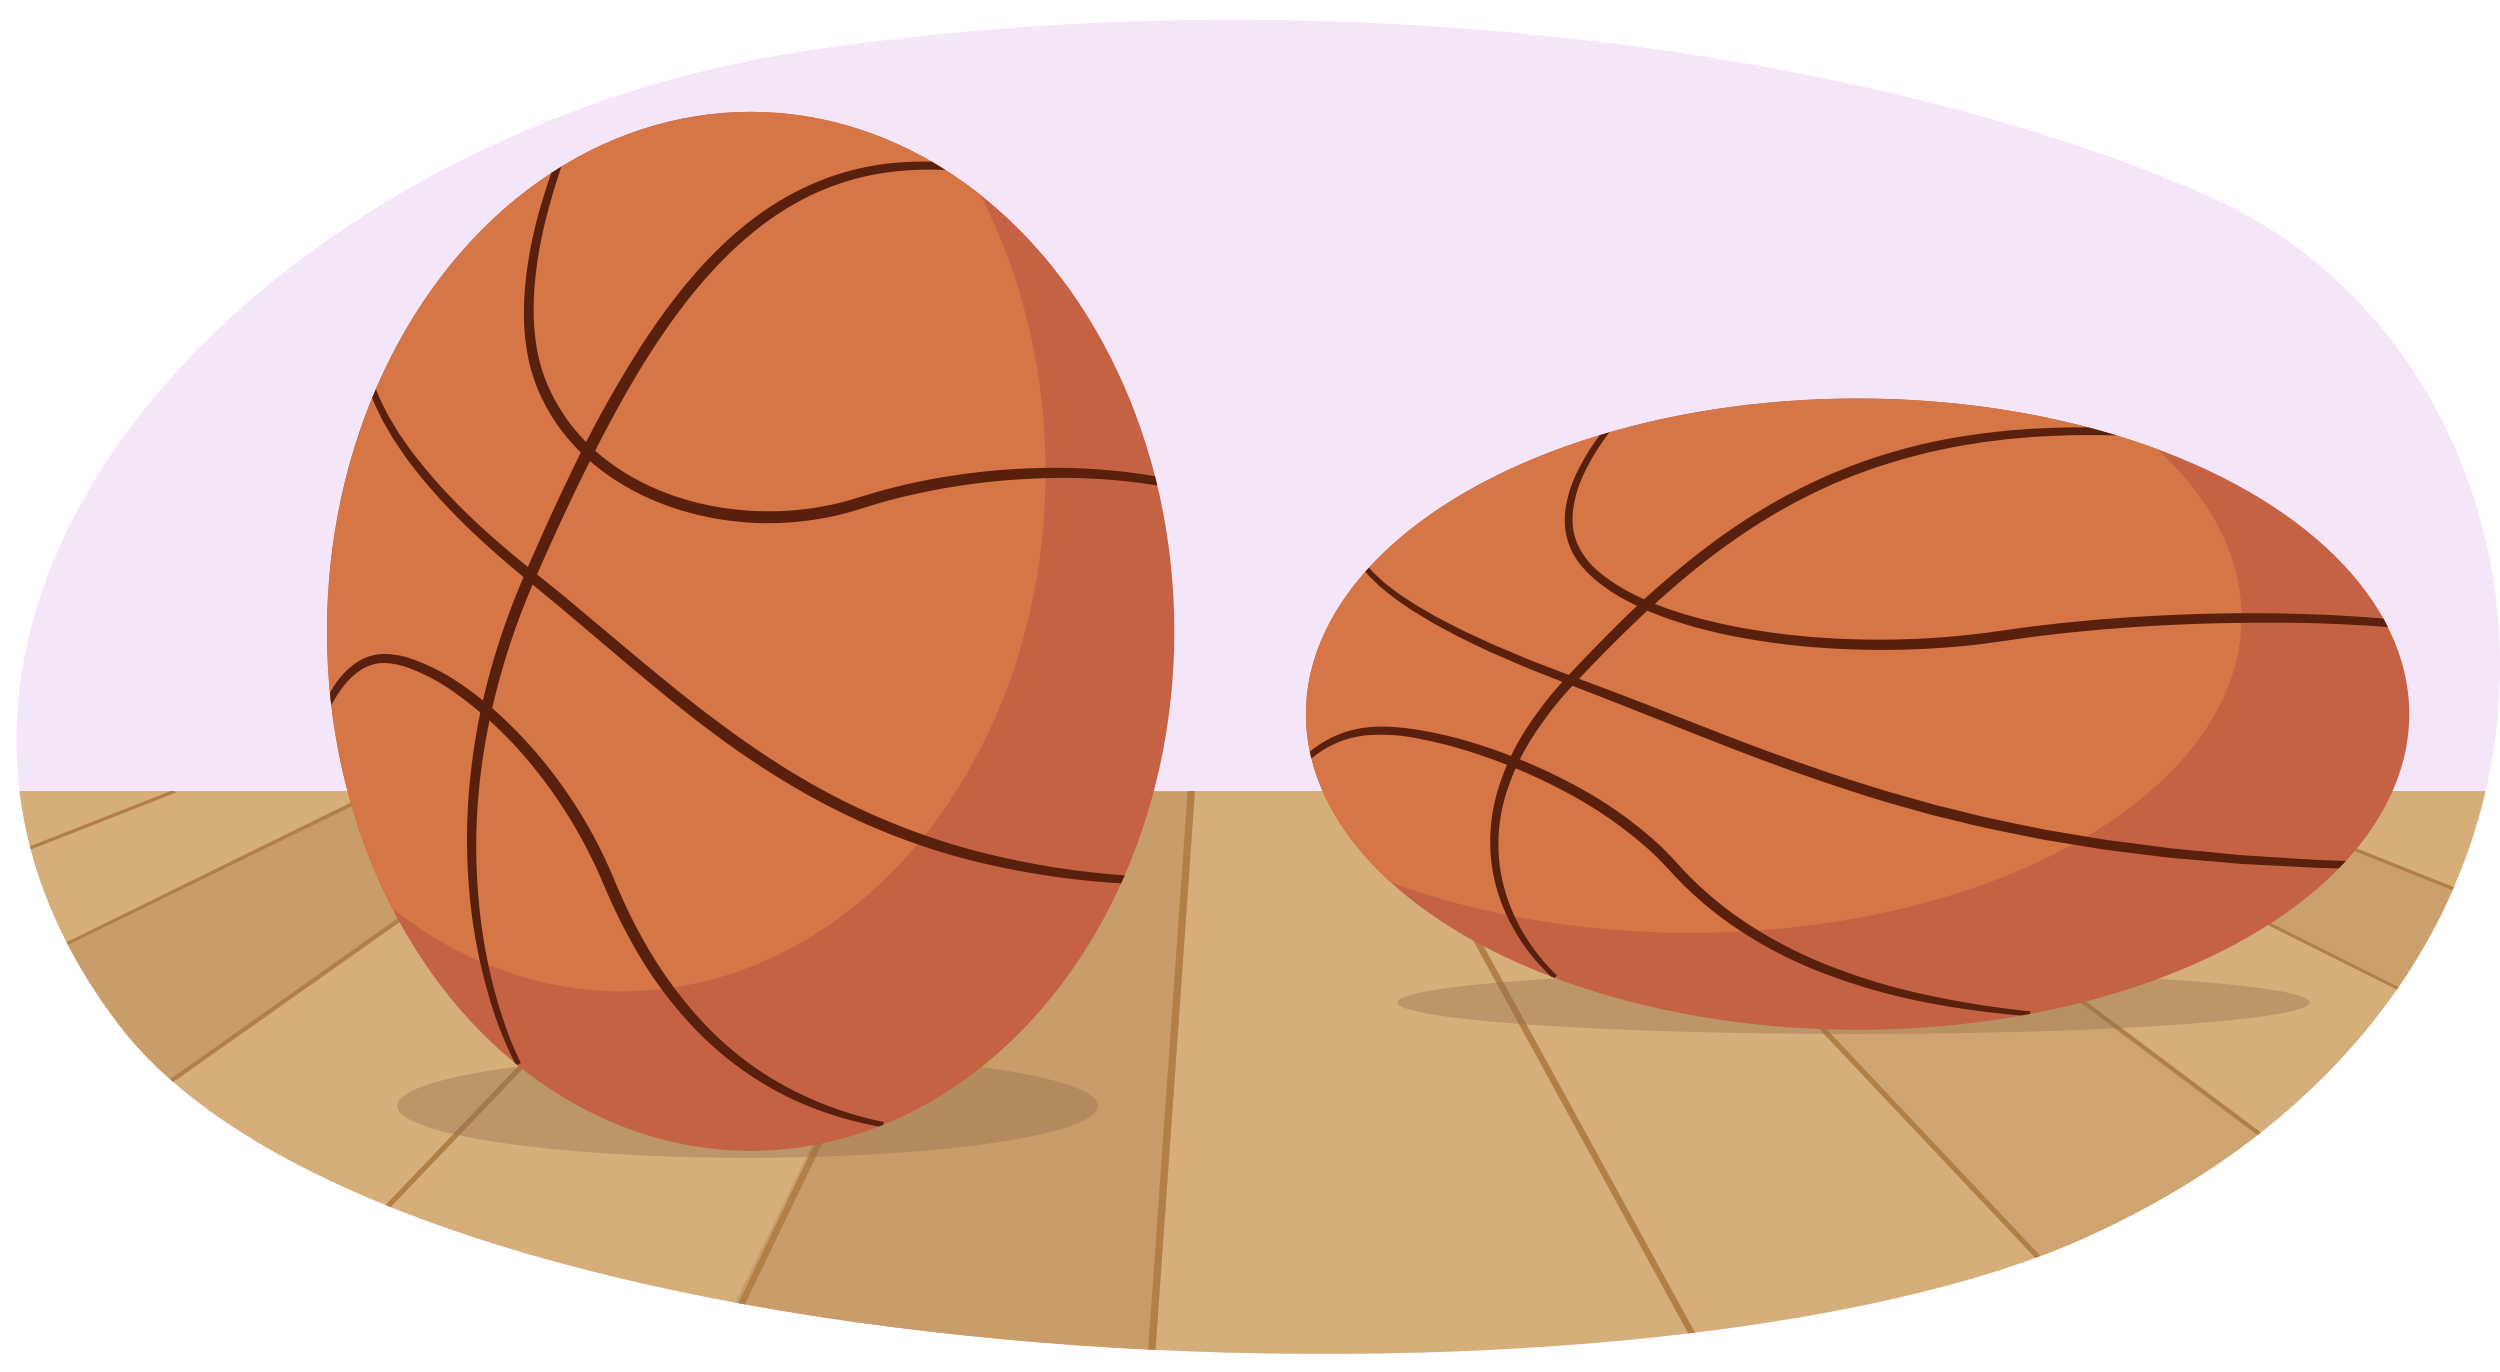
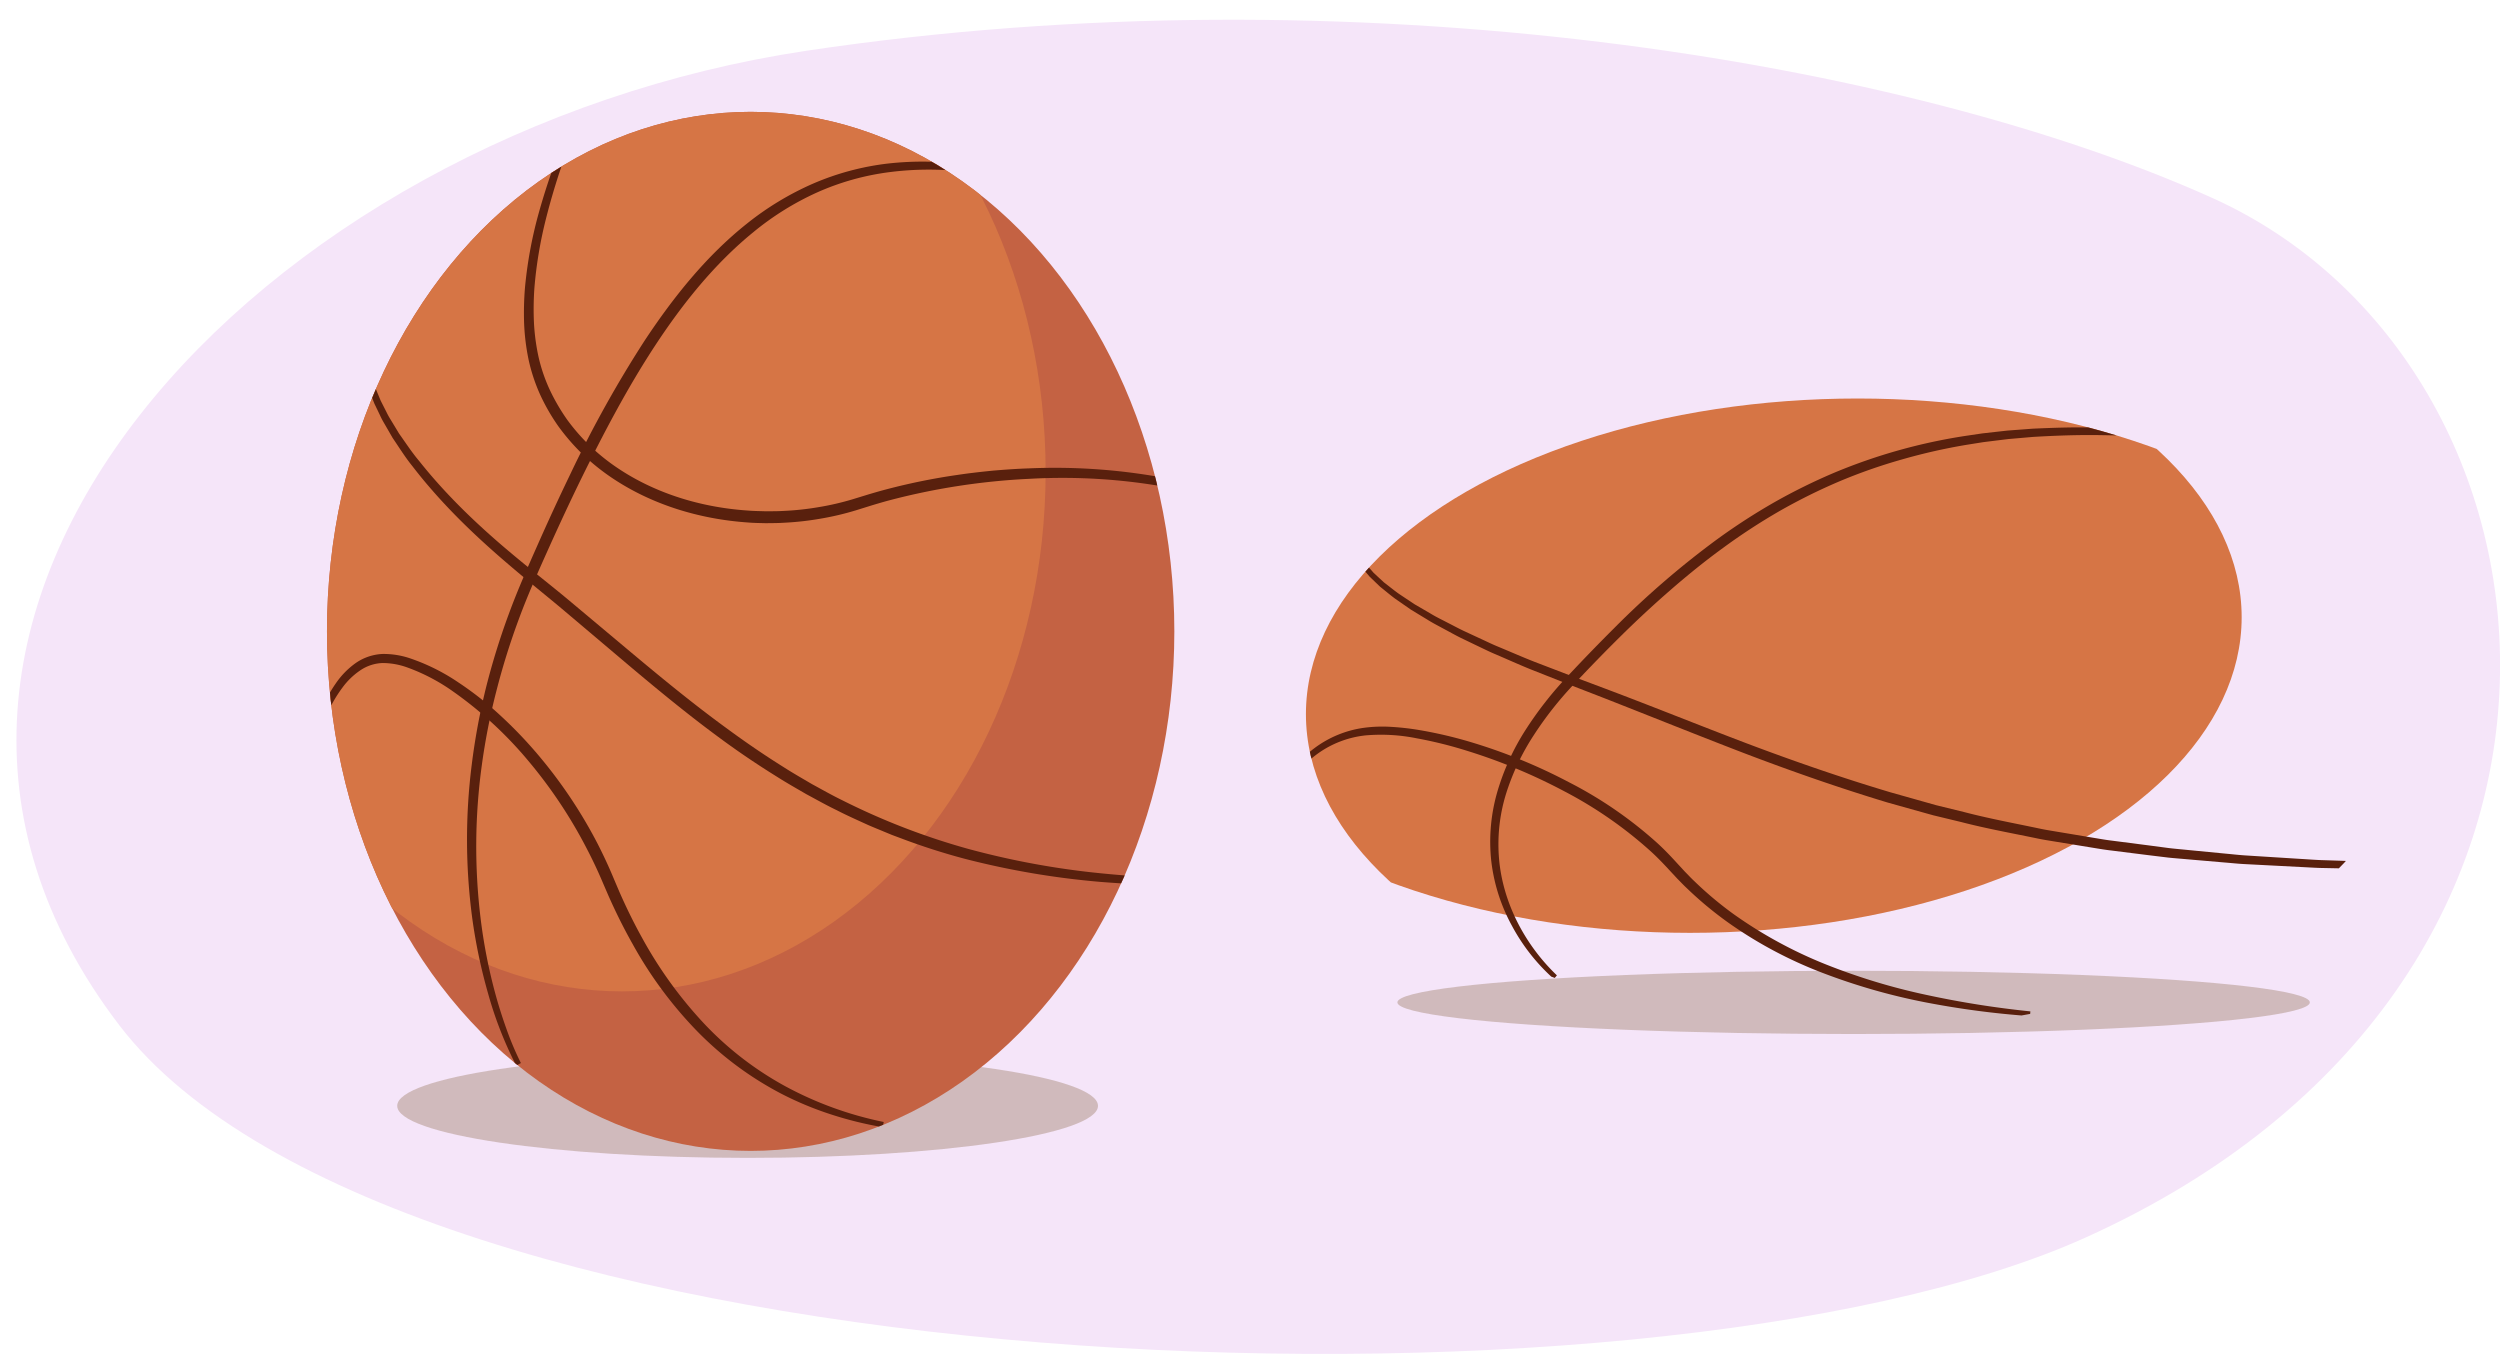
<svg xmlns="http://www.w3.org/2000/svg" width="760" height="417" viewBox="0 0 760 417">
  <defs>
    <clipPath id="a">
-       <path d="M672.442,60.144c112.425,50.594,133.587,238.3-38.357,316.028C499.773,436.885,120.7,422.187,36.249,311.646-58.982,187,78.574,40.347,245.227,15.416S579.657,18.389,672.442,60.144Z" fill="none" />
-     </clipPath>
+       </clipPath>
    <clipPath id="b">
      <ellipse cx="564.707" cy="217.098" rx="167.707" ry="95.952" fill="none" />
    </clipPath>
    <clipPath id="c">
      <ellipse cx="228.199" cy="191.936" rx="128.801" ry="157.936" fill="none" />
    </clipPath>
  </defs>
  <path d="M672.463,60.144c112.428,50.594,133.591,238.3-38.358,316.028C499.788,436.885,120.7,422.187,36.25,311.646-58.984,187,78.576,40.347,245.235,15.416S579.675,18.389,672.463,60.144Z" fill="#f5e5f9" />
  <g clip-path="url(#a)">
    <path d="M-86.061,417.211-51.2,243.77c-.311-1.772,2.653-3.292,6.422-3.292H796.245L849,417.211Z" fill="#d6ae7a" />
-     <polygon points="609.312 241.075 672.823 240.709 764.219 278.279 764.219 305.559 738.301 305.559 609.312 241.075" fill="#c89d6a" opacity="0.81" />
    <polygon points="486.968 240.25 632.315 394.389 710.544 361.41 546.744 240.478 486.968 240.25" fill="#c89d6a" opacity="0.6" />
    <polygon points="299.264 240.478 363.272 240.68 351.163 412.201 218.93 405.374 299.264 240.478" fill="#c89d6a" />
    <polygon points="-16.847 305.181 115.626 240.478 177.558 240.443 26.554 347.056 -16.847 305.181" fill="#c89d6a" />
    <polygon points="351.168 411.838 348.935 411.838 361.032 240.478 363.265 240.482 351.168 411.838" fill="#b18046" />
    <polygon points="221.138 407.658 218.93 407.658 299.179 240.406 301.387 240.509 221.138 407.658" fill="#b18046" />
-     <polygon points="102.108 384.372 99.971 384.372 237.344 240.487 239.481 240.682 102.108 384.372" fill="#b18046" />
    <polygon points="26.554 347.354 24.522 347.354 175.525 240.465 177.558 240.741 26.554 347.354" fill="#b18046" />
    <polygon points="-16.847 305.559 -18.757 305.559 113.716 240.511 115.626 240.856 -16.847 305.559" fill="#b18046" />
    <path d="M-34.759,274.479a4.154,4.154,0,0,1,0,.631v.457l88.6-34.776-1.782-.4-86.814,34.079Z" fill="#b18046" />
    <polygon points="764.219 276.98 672.509 240.392 670.714 240.788 764.219 278.092 764.219 276.98" fill="#b18046" />
    <polygon points="738.107 305.559 608.675 240.853 610.598 240.514 740.03 305.559 738.107 305.559" fill="#b18046" />
    <polygon points="708.501 361.684 546.744 240.751 548.787 240.482 710.544 361.684 708.501 361.684" fill="#b18046" />
    <polygon points="630.169 394.523 484.822 240.57 486.968 240.383 632.315 394.523 630.169 394.523" fill="#b18046" />
    <polygon points="516.767 411.838 422.918 240.361 425.131 240.267 518.98 411.838 516.767 411.838" fill="#b18046" />
  </g>
  <ellipse cx="563.499" cy="304.727" rx="138.694" ry="9.616" fill="#8e6c4a" opacity="0.35" />
  <g clip-path="url(#b)">
-     <ellipse cx="564.707" cy="217.098" rx="167.707" ry="95.952" fill="#c46243" />
    <ellipse cx="513.758" cy="187.638" rx="167.707" ry="95.952" fill="#d67545" />
    <path d="M472.38,297.611a58.681,58.681,0,0,1-12.8-16.264,53.819,53.819,0,0,1-6.258-19.8A54.579,54.579,0,0,1,455.16,240.8a72.627,72.627,0,0,1,8.625-18.93,110.886,110.886,0,0,1,12.776-16.311q7.007-7.494,14.284-14.747A266,266,0,0,1,522,163.951a190.205,190.205,0,0,1,17.314-11.214,178.086,178.086,0,0,1,18.517-9.124,169.913,169.913,0,0,1,39.656-11.1l5.1-.755,5.118-.578,2.559-.284,2.567-.194,5.132-.387c6.851-.306,13.711-.539,20.559-.281a328.909,328.909,0,0,1,40.857,3.757l-.2,1.425a348.327,348.327,0,0,0-40.7-2.934c-6.8-.115-13.586.143-20.36.535l-5.069.438-2.534.22-2.524.309-5.046.626-5.019.8a175.817,175.817,0,0,0-19.795,4.483,163.949,163.949,0,0,0-19.127,6.714,175.143,175.143,0,0,0-18.15,9.025,187.16,187.16,0,0,0-16.989,11.092c-5.479,3.977-10.75,8.247-15.871,12.694s-10.107,9.062-14.95,13.832-9.582,9.65-14.249,14.607a107.966,107.966,0,0,0-12.509,15.809,71.925,71.925,0,0,0-8.525,18.09,52.01,52.01,0,0,0-2.031,19.754c1.211,13.283,7.908,25.969,17.573,35.2Z" fill="#59200d" />
-     <path d="M502.608,116.651a110.506,110.506,0,0,0-15.229,17.342,67.7,67.7,0,0,0-5.794,9.9,35.912,35.912,0,0,0-3.319,10.768l-.162,1.386-.041,1.386a22.624,22.624,0,0,0,.109,2.757,18.721,18.721,0,0,0,1.411,5.267,23.818,23.818,0,0,0,6.793,8.622c5.788,4.851,12.847,8.117,20.015,10.761,3.617,1.28,7.3,2.385,11.02,3.366,3.735.924,7.485,1.807,11.278,2.5a217.347,217.347,0,0,0,22.946,2.994,255.237,255.237,0,0,0,46.271-.642c1.92-.193,3.832-.453,5.749-.671l5.745-.8c3.867-.515,7.725-1.117,11.6-1.52l5.81-.666c1.938-.213,3.88-.372,5.82-.56l5.821-.537,5.83-.426c15.545-1.095,31.132-1.644,46.715-1.412a457.255,457.255,0,0,1,46.651,2.877c15.466,1.9,30.886,4.692,45.772,9.45l-.436,1.373c-14.836-4.433-30.2-6.915-45.6-8.511a456.37,456.37,0,0,0-46.415-2.361c-15.5-.015-31.01.471-46.466,1.65l-5.8.444-5.784.554c-1.927.194-3.858.358-5.782.577l-5.769.682c-3.852.414-7.673,1.025-11.508,1.549l-5.8.828c-1.942.233-3.883.5-5.83.68a258.377,258.377,0,0,1-46.852.491,220.29,220.29,0,0,1-23.258-3.117c-3.849-.725-7.672-1.609-11.467-2.6-3.785-1.04-7.538-2.208-11.235-3.559a92.849,92.849,0,0,1-10.809-4.815,53.5,53.5,0,0,1-9.908-6.633c-.733-.689-1.49-1.35-2.2-2.064-.671-.76-1.4-1.45-2.018-2.269a21,21,0,0,1-1.76-2.526l-.771-1.34c-.238-.456-.416-.944-.626-1.415a21.159,21.159,0,0,1-1.529-5.962,25.112,25.112,0,0,1-.092-3.063l.067-1.526.2-1.506A38.09,38.09,0,0,1,479.705,143a69.6,69.6,0,0,1,6.151-10.086,112.085,112.085,0,0,1,15.805-17.344Z" fill="#59200d" />
    <path d="M412.654,163.653c-.037.072-.084.327-.132.491-.028.2-.031.41-.052.613a9.778,9.778,0,0,0,.095,1.277c.1.427.246.853.362,1.28a8.269,8.269,0,0,0,.547,1.24,13.645,13.645,0,0,0,1.424,2.358,17.434,17.434,0,0,0,1.763,2.173l.925,1.059,1.041.964,2.082,1.926c1.515,1.153,2.979,2.365,4.532,3.469l4.764,3.176,4.963,2.889c1.629,1,3.369,1.822,5.065,2.714,1.712.864,3.391,1.786,5.128,2.6l5.223,2.425c1.743.8,3.464,1.652,5.249,2.368,3.55,1.473,7.065,3.023,10.641,4.433l10.772,4.129,10.84,4.071c14.454,5.435,28.754,11.226,43.155,16.691,14.407,5.443,28.951,10.474,43.683,14.869l11.1,3.13,2.774.782,2.8.686,5.6,1.373c7.436,1.954,15,3.358,22.521,4.938,1.877.417,3.775.72,5.672,1.034l5.687.95,5.688.951c1.9.316,3.789.656,5.7.873l11.442,1.479,5.72.759c1.909.227,3.827.382,5.741.576l11.49,1.113c1.916.171,3.827.4,5.748.525l5.762.363,11.526.726c1.922.111,3.841.263,5.765.341l5.773.184,11.546.413c3.85.137,7.7.309,11.552.289l23.119.16.024,1.439-23.156.284c-3.861.094-7.721,0-11.581-.068l-11.583-.192-5.792-.118c-1.93-.058-3.858-.19-5.787-.281l-11.573-.6-5.788-.3c-1.929-.1-3.851-.314-5.777-.465l-11.552-.993c-1.924-.175-3.853-.31-5.775-.518l-5.756-.7-11.51-1.446c-1.922-.212-3.828-.546-5.736-.857l-5.726-.936-5.726-.937c-1.91-.309-3.821-.607-5.712-1.02-7.578-1.562-15.195-2.95-22.69-4.89l-5.643-1.363-2.821-.681-2.8-.777-11.178-3.132c-14.817-4.476-29.425-9.586-43.858-15.1-14.418-5.548-28.722-11.319-43.069-16.938l-10.778-4.177-10.789-4.266c-3.583-1.456-7.112-3.055-10.669-4.575-1.788-.74-3.519-1.616-5.27-2.444l-5.237-2.516c-1.737-.857-3.424-1.823-5.137-2.729-1.7-.935-3.437-1.8-5.078-2.844l-4.981-3.025-4.8-3.33c-1.567-1.159-3.056-2.436-4.585-3.648l-2.128-2.041-1.061-1.022-.959-1.136a18.96,18.96,0,0,1-1.83-2.348,15.094,15.094,0,0,1-1.508-2.612c-.839-1.827-1.556-3.883-.686-6.239Z" fill="#59200d" />
    <path d="M617.114,308.9a265.206,265.206,0,0,1-32-4.231,187.421,187.421,0,0,1-31.105-8.932,129.52,129.52,0,0,1-28.638-15.276,111.342,111.342,0,0,1-12.541-10.417c-1-.924-1.924-1.924-2.888-2.885l-2.773-2.981c-1.782-1.932-3.616-3.822-5.577-5.586a126.6,126.6,0,0,0-26.05-18.046,170.784,170.784,0,0,0-29.4-12.251,127.492,127.492,0,0,0-15.438-3.843,54.709,54.709,0,0,0-15.647-.885,30.432,30.432,0,0,0-14.376,5.472,31.7,31.7,0,0,0-5.735,5.29,29.929,29.929,0,0,0-4.3,6.494l-1.332-.545a32.878,32.878,0,0,1,10.223-12.8,32.459,32.459,0,0,1,15.22-6.242,42,42,0,0,1,8.258-.263,79.367,79.367,0,0,1,8.124.908,130.4,130.4,0,0,1,15.833,3.672,166.159,166.159,0,0,1,30.015,12.258,125.342,125.342,0,0,1,26.771,18.424c2.018,1.835,3.915,3.807,5.758,5.828l2.693,2.922c.931.937,1.824,1.913,2.791,2.814a108.2,108.2,0,0,0,12.144,10.187,134.284,134.284,0,0,0,27.885,15.179,188.827,188.827,0,0,0,30.55,9.274,286.647,286.647,0,0,0,31.661,5.022Z" fill="#59200d" />
  </g>
  <ellipse cx="227.271" cy="336.173" rx="106.519" ry="15.827" fill="#8e6c4a" opacity="0.35" />
  <g clip-path="url(#c)">
    <ellipse cx="228.199" cy="191.936" rx="128.801" ry="157.936" fill="#c46243" />
    <ellipse cx="189.069" cy="143.444" rx="128.801" ry="157.936" fill="#d67545" />
    <path d="M156.938,323.946A115.243,115.243,0,0,1,148.4,302.1a164.058,164.058,0,0,1-4.832-22.926,181.015,181.015,0,0,1-.149-46.793,199.918,199.918,0,0,1,4.259-23.066,218.074,218.074,0,0,1,6.907-22.412c2.685-7.353,5.858-14.5,9-21.59s6.408-14.172,9.795-21.182a353.57,353.57,0,0,1,22.759-40.849c8.631-12.994,18.531-25.431,30.9-35.279a89.74,89.74,0,0,1,20.214-12.217A81.181,81.181,0,0,1,270.065,49.7a95.508,95.508,0,0,1,23.516.332q5.826.77,11.549,2.075c3.806.891,7.569,1.938,11.293,3.095l-.465,1.55A140.1,140.1,0,0,0,293.32,52.2a94.411,94.411,0,0,0-22.93.131,78.384,78.384,0,0,0-21.948,6.15,86.614,86.614,0,0,0-19.367,12.048C217.2,80.186,207.5,92.337,199.06,105.2c-8.441,12.9-15.629,26.616-22.454,40.5-3.395,6.953-6.656,13.977-9.835,21.041-3.179,7.082-6.333,14.122-9,21.344a217.167,217.167,0,0,0-6.885,22.04,196.912,196.912,0,0,0-4.434,22.653,181.152,181.152,0,0,0-.388,46.079,161.862,161.862,0,0,0,4.367,22.681q1.5,5.582,3.45,11.028a91.593,91.593,0,0,0,4.47,10.6Z" fill="#59200d" />
    <path d="M180.856,26.089a204.177,204.177,0,0,0-14.877,40.393,128.9,128.9,0,0,0-3.526,21.136,91.238,91.238,0,0,0-.122,10.65,63.968,63.968,0,0,0,1.438,10.468,50.135,50.135,0,0,0,3.425,9.908,60.973,60.973,0,0,0,5.313,9.069,61.846,61.846,0,0,0,6.932,7.914,62.772,62.772,0,0,0,8.225,6.6c11.714,7.9,25.769,12.079,39.885,12.994,1.767.145,3.54.15,5.311.215,1.772-.026,3.546,0,5.316-.117a84.93,84.93,0,0,0,10.566-1.129,82.154,82.154,0,0,0,10.351-2.38l5.176-1.587c1.754-.512,3.507-1.03,5.275-1.485a191.083,191.083,0,0,1,21.433-4.349c3.6-.545,7.225-.95,10.85-1.313,3.63-.305,7.265-.568,10.906-.688a182.121,182.121,0,0,1,43.5,3.325,133,133,0,0,1,20.949,6.269,96.671,96.671,0,0,1,19.286,10.286l-.91,1.339a100.043,100.043,0,0,0-19.155-9.613,130.745,130.745,0,0,0-20.687-5.716,179.465,179.465,0,0,0-42.838-2.713,205.293,205.293,0,0,0-42.437,6.513c-1.731.453-3.444.968-5.157,1.475l-5.185,1.614a85.767,85.767,0,0,1-10.76,2.523,88.352,88.352,0,0,1-10.979,1.22c-1.838.129-3.682.111-5.524.145-1.841-.053-3.685-.062-5.522-.223-14.67-1.016-29.288-5.409-41.578-13.761a66.154,66.154,0,0,1-8.64-6.994,65.2,65.2,0,0,1-7.3-8.409,60.78,60.78,0,0,1-5.573-9.652,53.414,53.414,0,0,1-3.515-10.593,66.924,66.924,0,0,1-1.374-11.01,93.949,93.949,0,0,1,.263-11.021,129.184,129.184,0,0,1,3.883-21.55,199.96,199.96,0,0,1,15.957-40.516Z" fill="#59200d" />
    <path d="M111.719,103.6c-.065.314-.1.773-.135,1.156l-.032,1.237c.042.831.062,1.666.167,2.5.133.832.22,1.667.387,2.492l.578,2.467c.194.821.5,1.618.746,2.428a23.926,23.926,0,0,0,.838,2.4l.975,2.357.489,1.177.58,1.14,1.157,2.28a22.3,22.3,0,0,0,1.23,2.242l2.653,4.383c1.995,2.784,3.843,5.664,6.071,8.28,8.52,10.752,18.581,20.248,29.171,29.025,5.261,4.4,10.771,8.671,16.1,13.108l15.928,13.348c10.593,8.9,21.216,17.734,32.353,25.837,5.546,4.08,11.217,7.978,17.044,11.622,2.891,1.859,5.874,3.562,8.835,5.3,3.017,1.637,6,3.343,9.089,4.844a210.426,210.426,0,0,0,38.364,14.83,246.953,246.953,0,0,0,40.557,7.448,336.223,336.223,0,0,0,41.345,1.567l.056,1.617a315.464,315.464,0,0,1-41.643-.579,249.093,249.093,0,0,1-41.147-6.984,198.664,198.664,0,0,1-19.918-6.405L271.1,253.8l-2.418-1c-1.609-.676-3.232-1.318-4.829-2.022-3.173-1.452-6.367-2.863-9.468-4.465-3.146-1.513-6.185-3.23-9.258-4.882-3.014-1.753-6.052-3.47-8.993-5.342-5.923-3.679-11.707-7.577-17.3-11.714-11.224-8.241-21.868-17.174-32.434-26.129l-15.849-13.4c-5.309-4.428-10.681-8.724-15.98-13.277-10.584-9.018-20.669-18.75-29.194-29.848-2.207-2.71-4.047-5.706-6.02-8.592l-2.627-4.558a23.461,23.461,0,0,1-1.216-2.334l-1.142-2.375-.571-1.187-.483-1.23-.956-2.463a25.477,25.477,0,0,1-.819-2.516c-.236-.851-.539-1.681-.718-2.55l-.532-2.6c-.151-.875-.221-1.767-.333-2.649a19.474,19.474,0,0,1,.189-5.455Z" fill="#59200d" />
    <path d="M268.346,342.66a110.546,110.546,0,0,1-15.733-3.883,99.837,99.837,0,0,1-15.007-6.24,101.247,101.247,0,0,1-26.034-19.423A124.154,124.154,0,0,1,192.3,286.955c-2.663-4.723-5.074-9.58-7.272-14.526l-1.61-3.723q-.774-1.828-1.589-3.639-1.639-3.616-3.478-7.138a144,144,0,0,0-17.552-26.4,118.784,118.784,0,0,0-23.227-21.435,58.062,58.062,0,0,0-13.845-7.22,22.238,22.238,0,0,0-7.4-1.313,12.849,12.849,0,0,0-6.834,2.247,22.057,22.057,0,0,0-5.429,5.274,41.241,41.241,0,0,0-4.033,6.692,64.687,64.687,0,0,0-3.014,7.314A70.6,70.6,0,0,0,94.8,230.7l-1.59-.3a69.422,69.422,0,0,1,4.867-15.542,43.637,43.637,0,0,1,4.057-7.181,24.521,24.521,0,0,1,5.893-6.034,15.525,15.525,0,0,1,8.2-2.836,24.954,24.954,0,0,1,8.389,1.311,60.962,60.962,0,0,1,14.726,7.337,99.59,99.59,0,0,1,12.822,10.1,131.63,131.63,0,0,1,11.273,11.75,144.872,144.872,0,0,1,18.121,26.972q1.863,3.62,3.525,7.338c.553,1.239,1.086,2.487,1.608,3.739l1.561,3.667c2.129,4.864,4.465,9.634,7.043,14.266a128.118,128.118,0,0,0,18.544,25.665,99.022,99.022,0,0,0,24.978,19.314,108.209,108.209,0,0,0,29.832,10.816Z" fill="#59200d" />
  </g>
</svg>